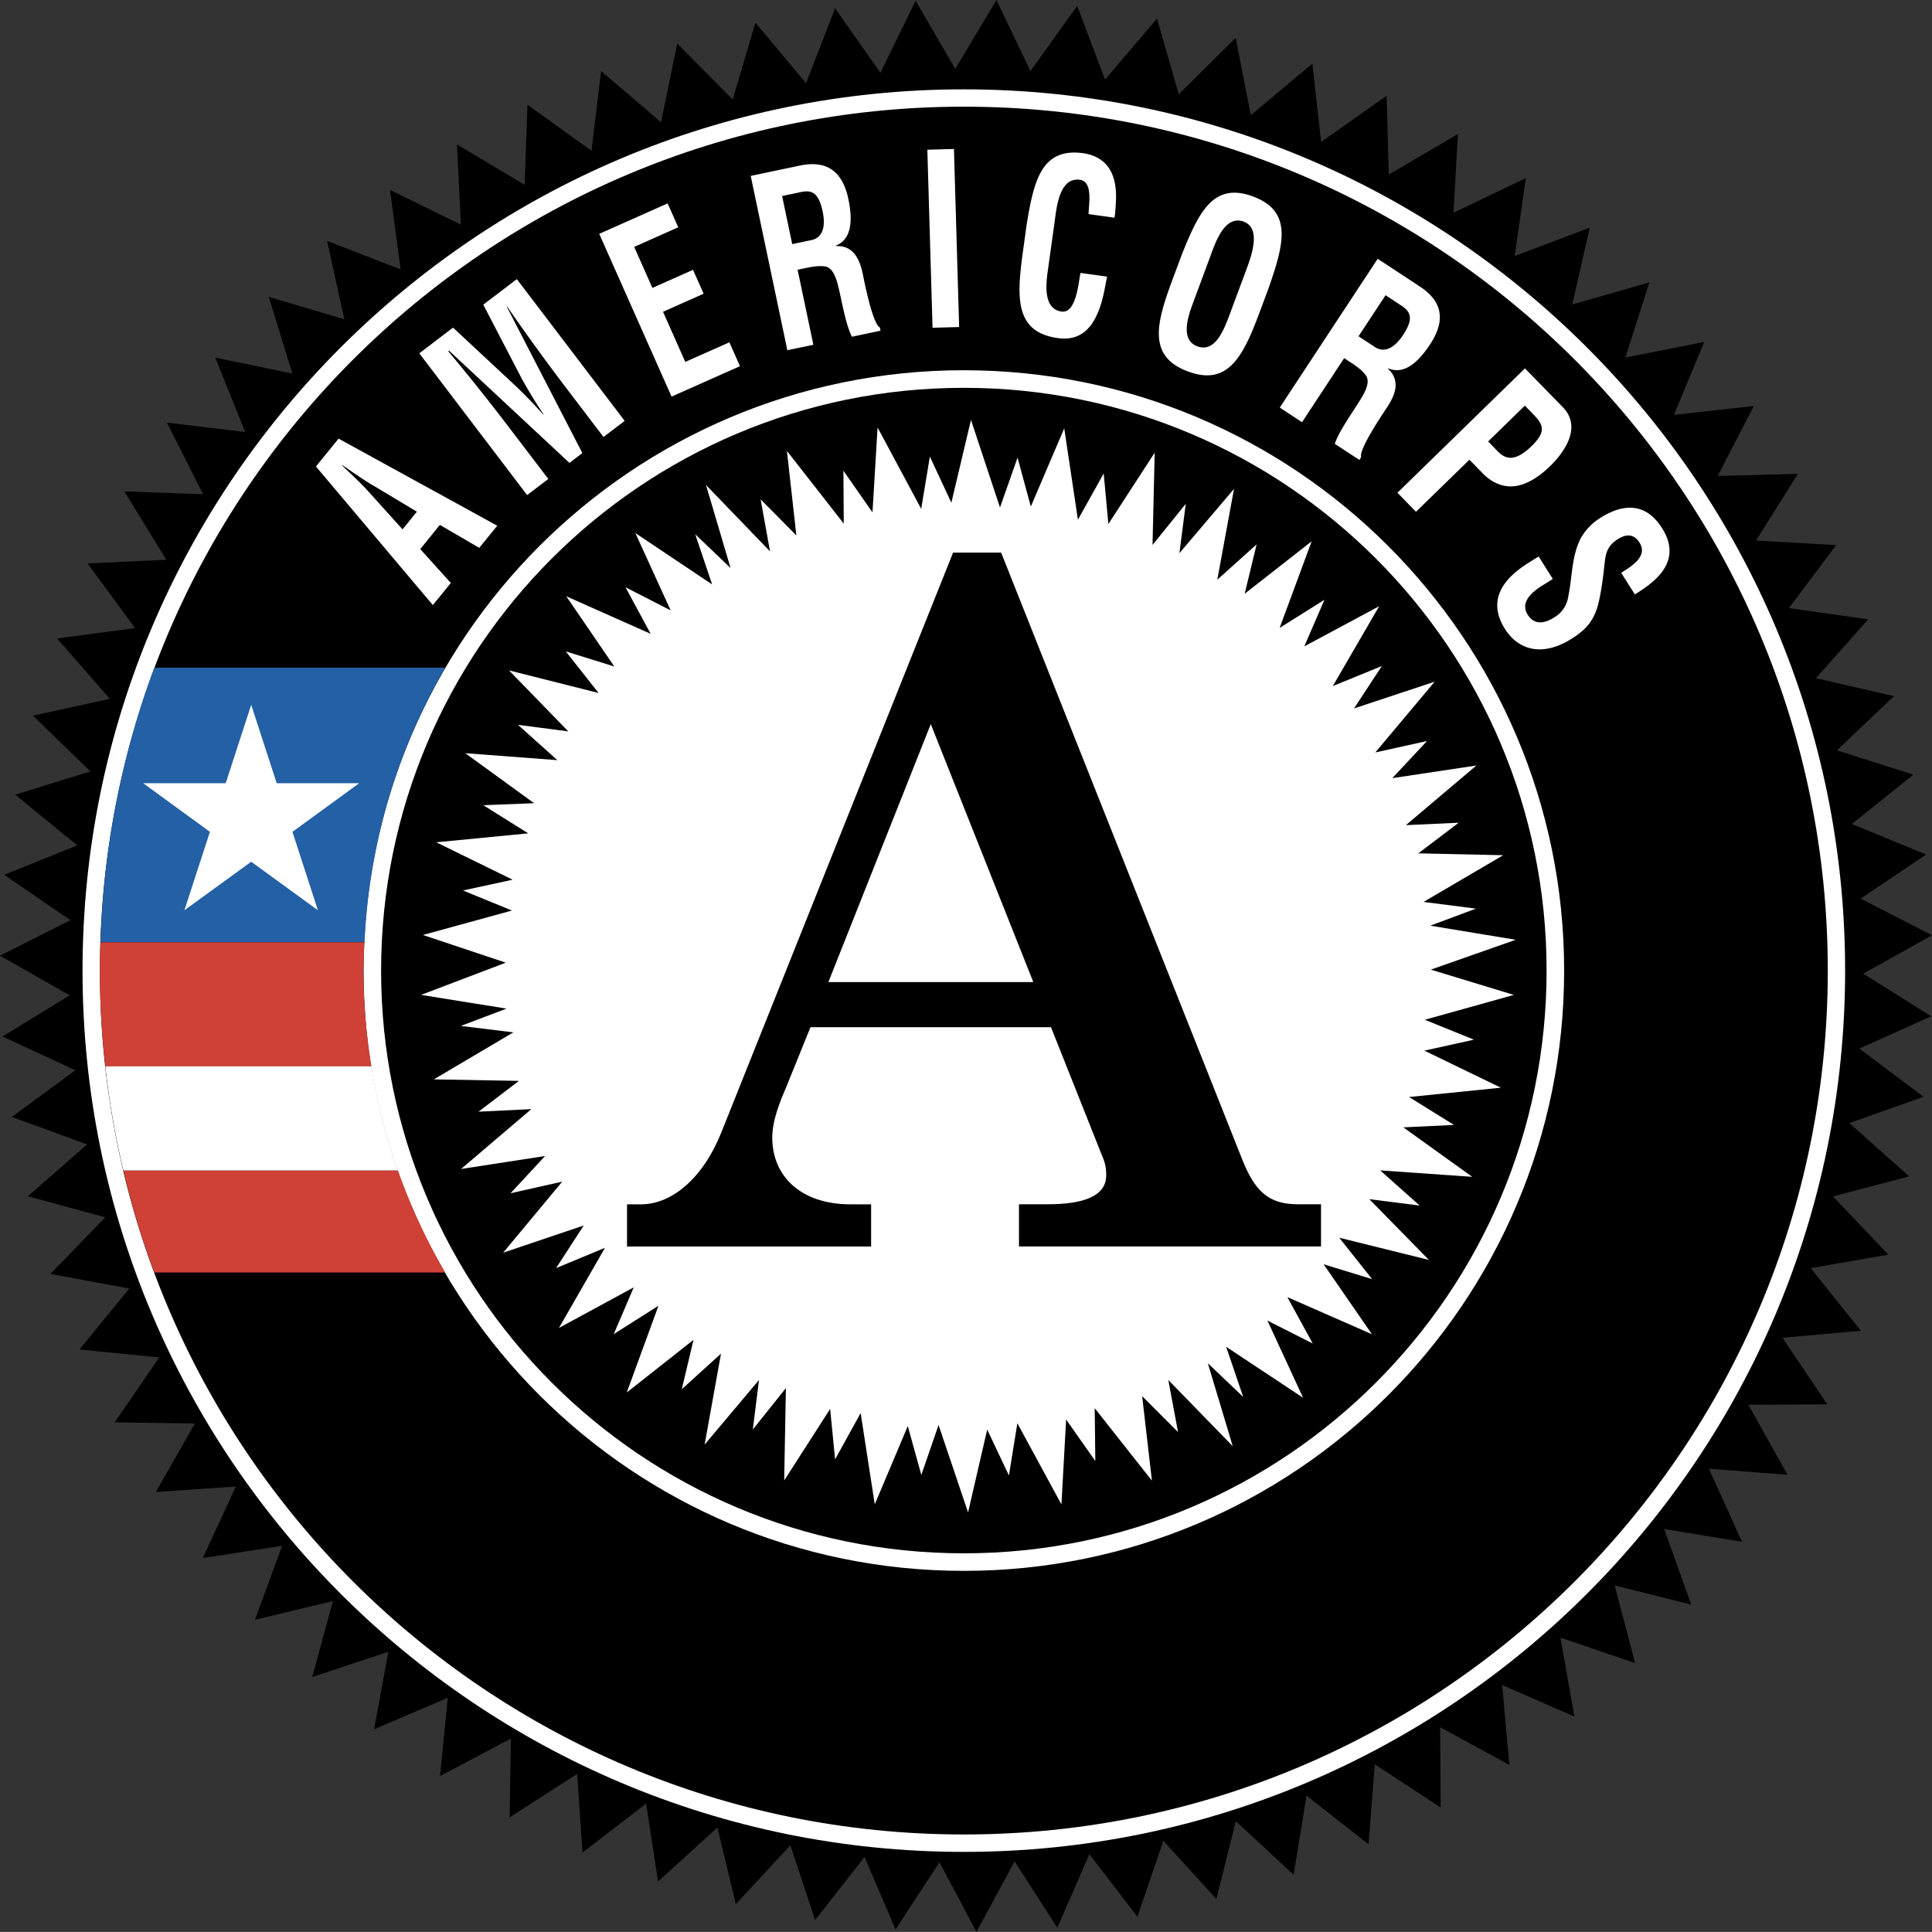
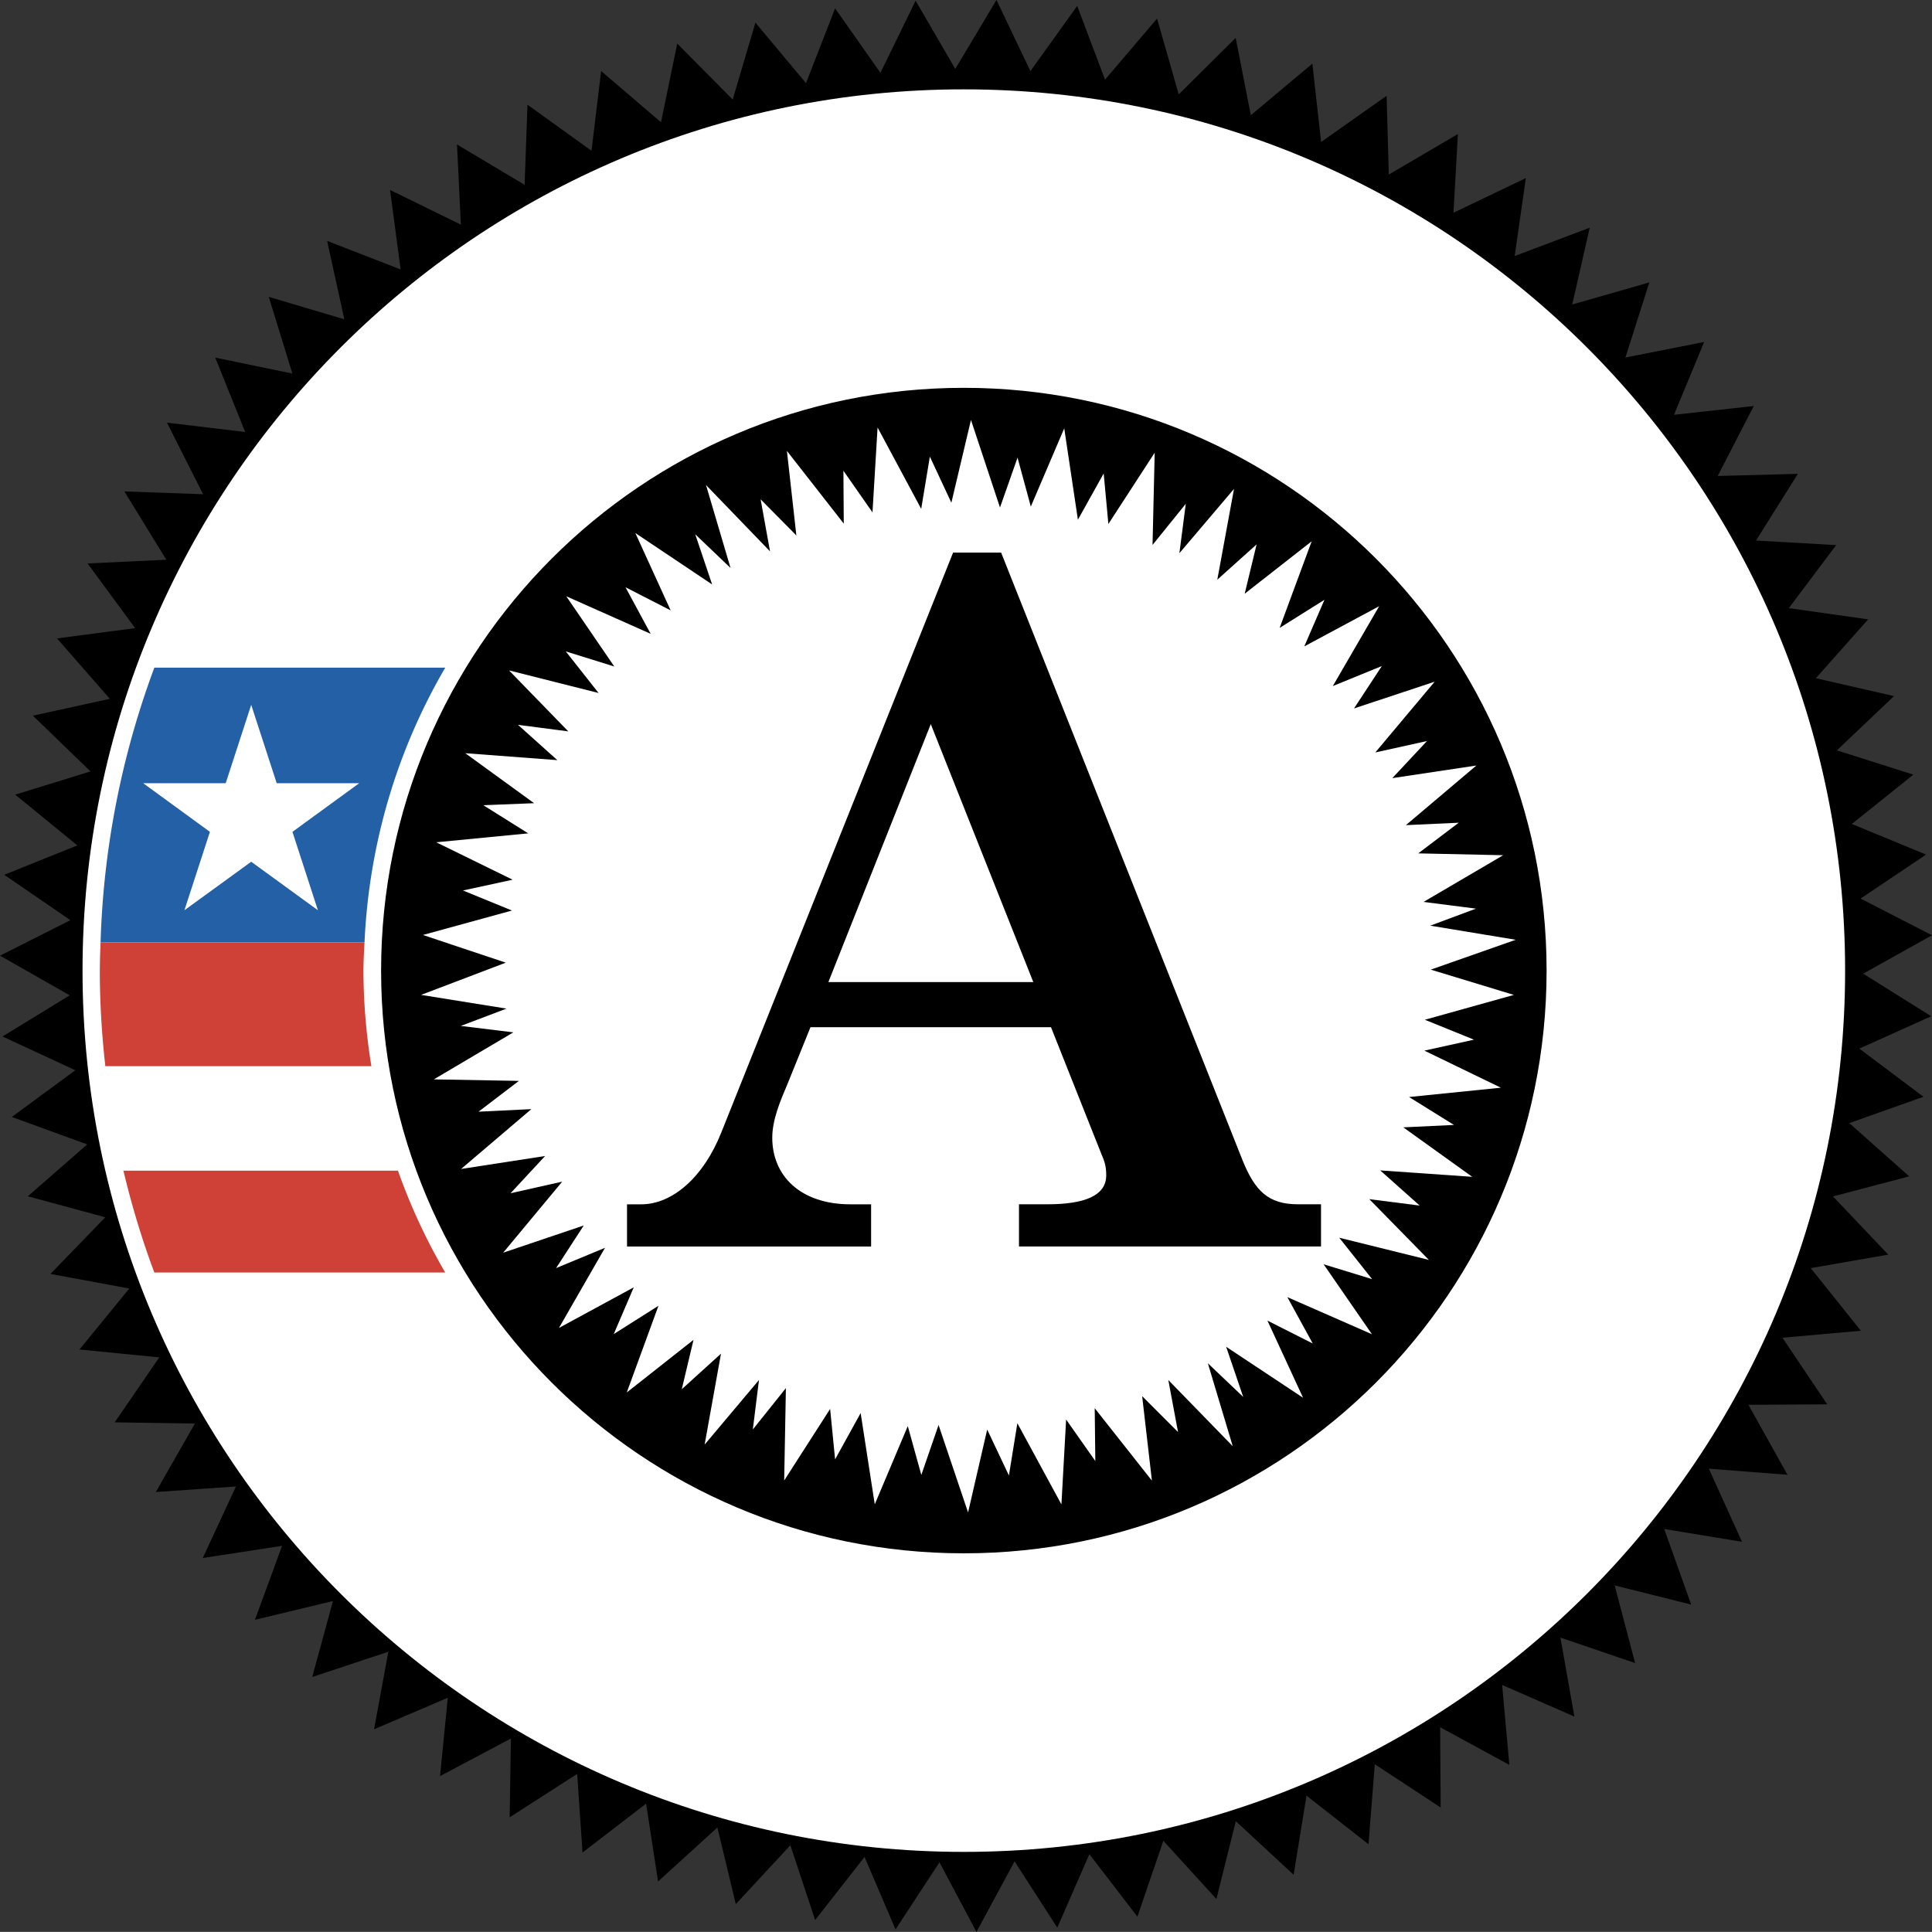
<svg xmlns="http://www.w3.org/2000/svg" viewBox="0 0 43.938 43.936">
  <rect x="0" y="0" width="43.938" height="43.936" fill="#333333" stroke="none" />
  <title>AMERICORPS - SVG vector logo - www.oklogos.com</title>
  <path d="M16.663 2.264L17.18.515l1.15 1.376.662-1.701 1.031 1.466.8-1.64.902 1.551L22.662 0l.772 1.617L24.498.135l.633 1.676L26.314.422l.493 1.724L28.102.862l.345 1.758 1.399-1.173.199 1.782 1.49-1.051.049 1.792 1.572-.922-.101 1.79 1.646-.788-.254 1.773 1.707-.645-.398 1.747 1.754-.502-.545 1.708 1.791-.354-.686 1.657 1.815-.201-.821 1.592 1.823-.049-.951 1.517 1.822.104-1.076 1.433 1.804.256-1.189 1.338 1.777.407-1.299 1.234 1.739.552-1.399 1.122 1.688.696-1.489 1.001 1.624.834-1.565.873 1.547.969-1.635.736 1.459 1.095-1.687.599 1.363 1.211-1.734.456 1.257 1.324-1.763.307 1.14 1.424-1.783.159 1.018 1.515-1.793.01.89 1.592-1.789-.139.754 1.663-1.769-.291.613 1.719-1.74-.436.465 1.766-1.698-.579.317 1.796-1.643-.719.164 1.818-1.574-.857.012 1.826-1.498-.984-.143 1.82-1.41-1.106-.293 1.8-1.315-1.219-.441 1.77-1.207-1.324-.59 1.726-1.092-1.422-.73 1.671-.971-1.508-.867 1.605-.841-1.583-1 1.526-.704-1.648-1.124 1.435-.563-1.701-1.241 1.339-.419-1.742-1.349 1.227-.272-1.77-1.446 1.112-.122-1.788-1.535.987.028-1.792-1.612.855.177-1.782-1.677.717.325-1.764-1.731.575.471-1.728-1.774.427.617-1.682-1.804.277.755-1.627-1.822.126.888-1.557-1.824-.028 1.014-1.477-1.815-.179 1.133-1.387-1.793-.332 1.247-1.288-1.761-.478 1.35-1.179-1.714-.625 1.444-1.062-1.656-.768 1.528-.936L0 21.734l1.601-.807-1.505-1.032 1.663-.669-1.413-1.154 1.712-.528-1.31-1.268 1.75-.383-1.201-1.374 1.776-.234-1.081-1.471 1.791-.084-.955-1.554 1.791.064-.822-1.628 1.78.213-.682-1.692 1.755.363-.538-1.745 1.719.511-.391-1.783 1.671.649-.24-1.808 1.61.789-.088-1.824 1.538.919.065-1.823 1.456 1.048.219-1.813 1.362 1.164.369-1.789 1.261 1.273z" />
  <path d="M21.919 42.116c11.069 0 20.043-8.974 20.043-20.042 0-11.07-8.975-20.042-20.043-20.042S1.877 11.004 1.877 22.074c0 11.069 8.974 20.042 20.042 20.042z" fill="#fff" />
-   <path d="M21.919 41.72c10.852 0 19.649-8.796 19.649-19.646 0-10.853-8.797-19.648-19.649-19.648-10.851 0-19.647 8.796-19.647 19.648 0 10.85 8.797 19.646 19.647 19.646z" />
  <path d="M21.919 35.725c7.54 0 13.653-6.11 13.653-13.65S29.459 8.42 21.919 8.42 8.268 14.534 8.268 22.074s6.111 13.651 13.651 13.651z" fill="#fff" />
  <path d="M21.919 35.326c7.319 0 13.254-5.932 13.254-13.252S29.238 8.82 21.919 8.82c-7.318 0-13.252 5.934-13.252 13.254s5.934 13.252 13.252 13.252z" />
  <path fill="#fff" d="M11.503 21.893l-1.927.733 1.943.312-1.039.394 1.195.146-1.808 1.069 1.934.035-.918.7 1.201-.058-1.598 1.361 1.911-.295-.786.847 1.175-.264-1.343 1.616 1.833-.619-.629.969 1.112-.461-1.047 1.822 1.701-.923-.455 1.063 1.017-.644-.721 1.972 1.518-1.197-.267 1.123.892-.809-.372 2.068 1.236-1.469-.14 1.125.752-.94-.039 2.101 1.045-1.628.113 1.147.581-1.053.321 2.076.751-1.78.308 1.111.392-1.136.671 1.989.435-1.885.494 1.044.192-1.188 1.002 1.846.107-1.93.664.944-.014-1.202 1.301 1.648-.222-1.922.816.817-.221-1.184 1.465 1.505-.566-1.886.804.765-.388-1.14 1.75 1.16-.811-1.755 1.031.521-.578-1.055 1.924.844-1.099-1.591 1.103.338-.748-.942 2.039.505-1.355-1.382 1.146.146-.898-.8 2.093.146-1.568-1.125 1.152-.055-1.021-.635 2.088-.212-1.74-.843 1.128-.249-1.117-.453 2.024-.565-1.889-.575 1.932-.679-1.944-.321 1.039-.387-1.191-.153 1.811-1.062-1.932-.042.92-.697-1.201.055 1.603-1.356-1.912.287.789-.844-1.176.26 1.35-1.609-1.834.608.633-.964-1.115.455 1.054-1.816-1.703.914.459-1.06-1.019.639.728-1.969-1.523 1.192.271-1.122-.894.803.38-2.065-1.242 1.462.145-1.123-.756.936.049-2.098-1.053 1.621-.107-1.149-.586 1.052-.311-2.078-.76 1.779-.302-1.113-.399 1.134-.66-1.991-.446 1.882-.489-1.048-.197 1.188-.992-1.85-.116 1.93-.661-.947.008 1.203-1.293-1.654.215 1.923-.813-.822.214 1.184-1.456-1.509.558 1.887-.803-.767.384 1.141-1.746-1.169.803 1.759-1.027-.526.572 1.059-1.919-.854 1.092 1.597-1.103-.343.746.946-2.037-.514 1.348 1.387-1.144-.149.895.803-2.094-.158 1.565 1.137-1.154.046 1.02.64-2.091.203 1.737.851-1.129.245 1.114.456-2.025.556 1.885.63z" />
  <path d="M10.126 15.184H3.51a19.577 19.577 0 0 0-1.223 6.246H8.29c.104-2.27.755-4.396 1.836-6.246z" fill="#2360a5" />
  <path d="M8.265 22.064c0-.043.003-.085.003-.128.002-.17.014-.338.022-.506H2.287c-.005.168-.014.337-.015.506l-.002.128c0 .738.045 1.468.126 2.186h6.051a13.71 13.71 0 0 1-.182-2.186zM3.51 28.939h6.615a13.59 13.59 0 0 1-1.076-2.319H2.806c.189.793.422 1.569.704 2.319z" fill="#cf4037" />
  <path d="M2.396 24.25c.089.806.226 1.597.41 2.37h6.243c-.271-.76-.47-1.554-.603-2.37h-6.05zM3.257 17.812h1.876l.58-1.783.58 1.783h1.876l-1.518 1.106.579 1.783-1.517-1.103-1.519 1.103.58-1.783-1.517-1.106zM9.844 13.761l-2.659-3.152.515-.634 3.609 1.981-.409.503-.897-.522-.445.551.695.77-.409.503zm-.689-1.722l.326-.402-.997-.598c-.166-.095-.316-.201-.474-.306a6.44 6.44 0 0 0-.223-.154l-.006.007c.062.061.128.126.196.187.136.133.271.258.398.401l.78.865zM12.47 10.893l-.482.366-2.452-3.224.767-.584 1.396 1.3c.228.214.445.443.655.676l.007-.005a11.055 11.055 0 0 1-.49-.801l-.88-1.692.763-.581 2.453 3.224-.482.366-.772-1.014a50.36 50.36 0 0 1-1.42-1.953l-.007.005 1.718 3.328-.293.223-2.738-2.552-.018.014c.519.617 1.016 1.25 1.503 1.89l.772 1.014zM15.273 9.02l-1.645-3.702 1.556-.692.241.543-1.002.446.414.933.924-.411.241.543-.923.411.506 1.14 1.003-.446.241.543-1.556.692zM18.139 6.134l.359 1.707-.592.124-.833-3.964 1.12-.236c.512-.106.948.033 1.101.763.091.433.098.906-.285 1.058l.002.011c.363-.016.528.242.608.623.034.164.222 1.141.391 1.227l.015.074-.65.137c-.126-.239-.216-.728-.275-.991-.056-.242-.121-.576-.34-.608-.173-.023-.345.019-.514.053l-.107.022zm-.122-.582l.465-.098c.191-.056.31-.247.227-.644-.094-.445-.257-.487-.482-.445l-.44.093.23 1.094zM21.208 7.454l-.118-4.049.605-.017.118 4.049-.605.017zM25.178 6.291c-.016.074-.031.154-.045.228-.133.729-.408 1.264-1.076 1.17-.984-.137-.939-.927-.789-1.996l.078-.573c.168-1.018.338-1.769 1.297-1.635.533.085.785.469.732 1.159-.006.103-.012.206-.029.307l-.59-.082c.01-.26.098-.739-.197-.78-.471-.065-.531.641-.574.951l-.155 1.113c-.047.331-.1.875.312.932.328.046.381-.623.43-.878l.606.084zM26.879 5.785c.385-.958.713-1.653 1.619-1.316.906.338.699 1.08.363 2.056l-.201.541c-.377 1.012-.713 1.729-1.645 1.381-.93-.347-.715-1.108-.338-2.121l.202-.541zm.25 1.113c-.117.314-.287.833.1.978.406.151.604-.369.74-.734l.361-.971c.113-.304.375-.973-.045-1.13-.445-.166-.656.511-.766.805l-.39 1.052zM30.57 8.144l-.959 1.458-.506-.333 2.227-3.384.957.63c.438.287.645.695.234 1.317-.244.37-.574.709-.953.544l-.006.009c.268.247.201.545-.014.87-.09.14-.652.961-.594 1.141l-.041.063-.559-.365c.082-.257.367-.665.512-.893.133-.211.322-.492.191-.669-.104-.14-.256-.233-.4-.328l-.089-.06zm.326-.496l.398.261c.174.096.393.046.617-.293.248-.378.162-.525-.025-.655l-.375-.247-.615.934zM31.781 11.206l2.9-2.828.863.884c.402.415.109.949-.297 1.345-.248.241-.576.46-.898.455-.268-.005-.49-.146-.648-.317l-.283-.29-1.215 1.184-.422-.433zm2.063-1.166l.225.232c.186.189.41.217.762-.126.332-.324.279-.478.041-.722l-.193-.199-.835.815zM36.869 13.027c.309-.19.596-.402.418-.685-.107-.171-.264-.226-.496-.079-.262.165-.277.36-.305.601-.025.252-.086.725-.168.977-.104.312-.275.495-.572.683-.646.41-1.201.281-1.52-.22-.387-.612-.096-1.104.514-1.49l.252-.159.322.511-.199.127c-.34.2-.531.433-.373.685.137.216.344.228.604.064a.659.659 0 0 0 .322-.49c.092-.432.068-.883.279-1.307a1.32 1.32 0 0 1 .441-.463c.584-.371 1.07-.311 1.412.231.516.814-.283 1.289-.619 1.506l-.312-.492z" fill="#fff" />
  <path d="M22.768 12.567l5.49 13.819c.285.704.59 1.002 1.26 1.002h.525v.96h-6.869v-.96h.648c.83 0 1.336-.189 1.336-.659 0-.214-.039-.32-.121-.512l-1.135-2.856h-5.47l-.526 1.299c-.163.383-.343.809-.343 1.215 0 .854.627 1.514 1.782 1.514h.466v.96H14.26v-.96h.323c.71 0 1.419-.618 1.824-1.641l5.268-13.18h1.093v-.001zm-1.6 3.901l-2.329 5.867H23.5l-2.332-5.867z" />
</svg>